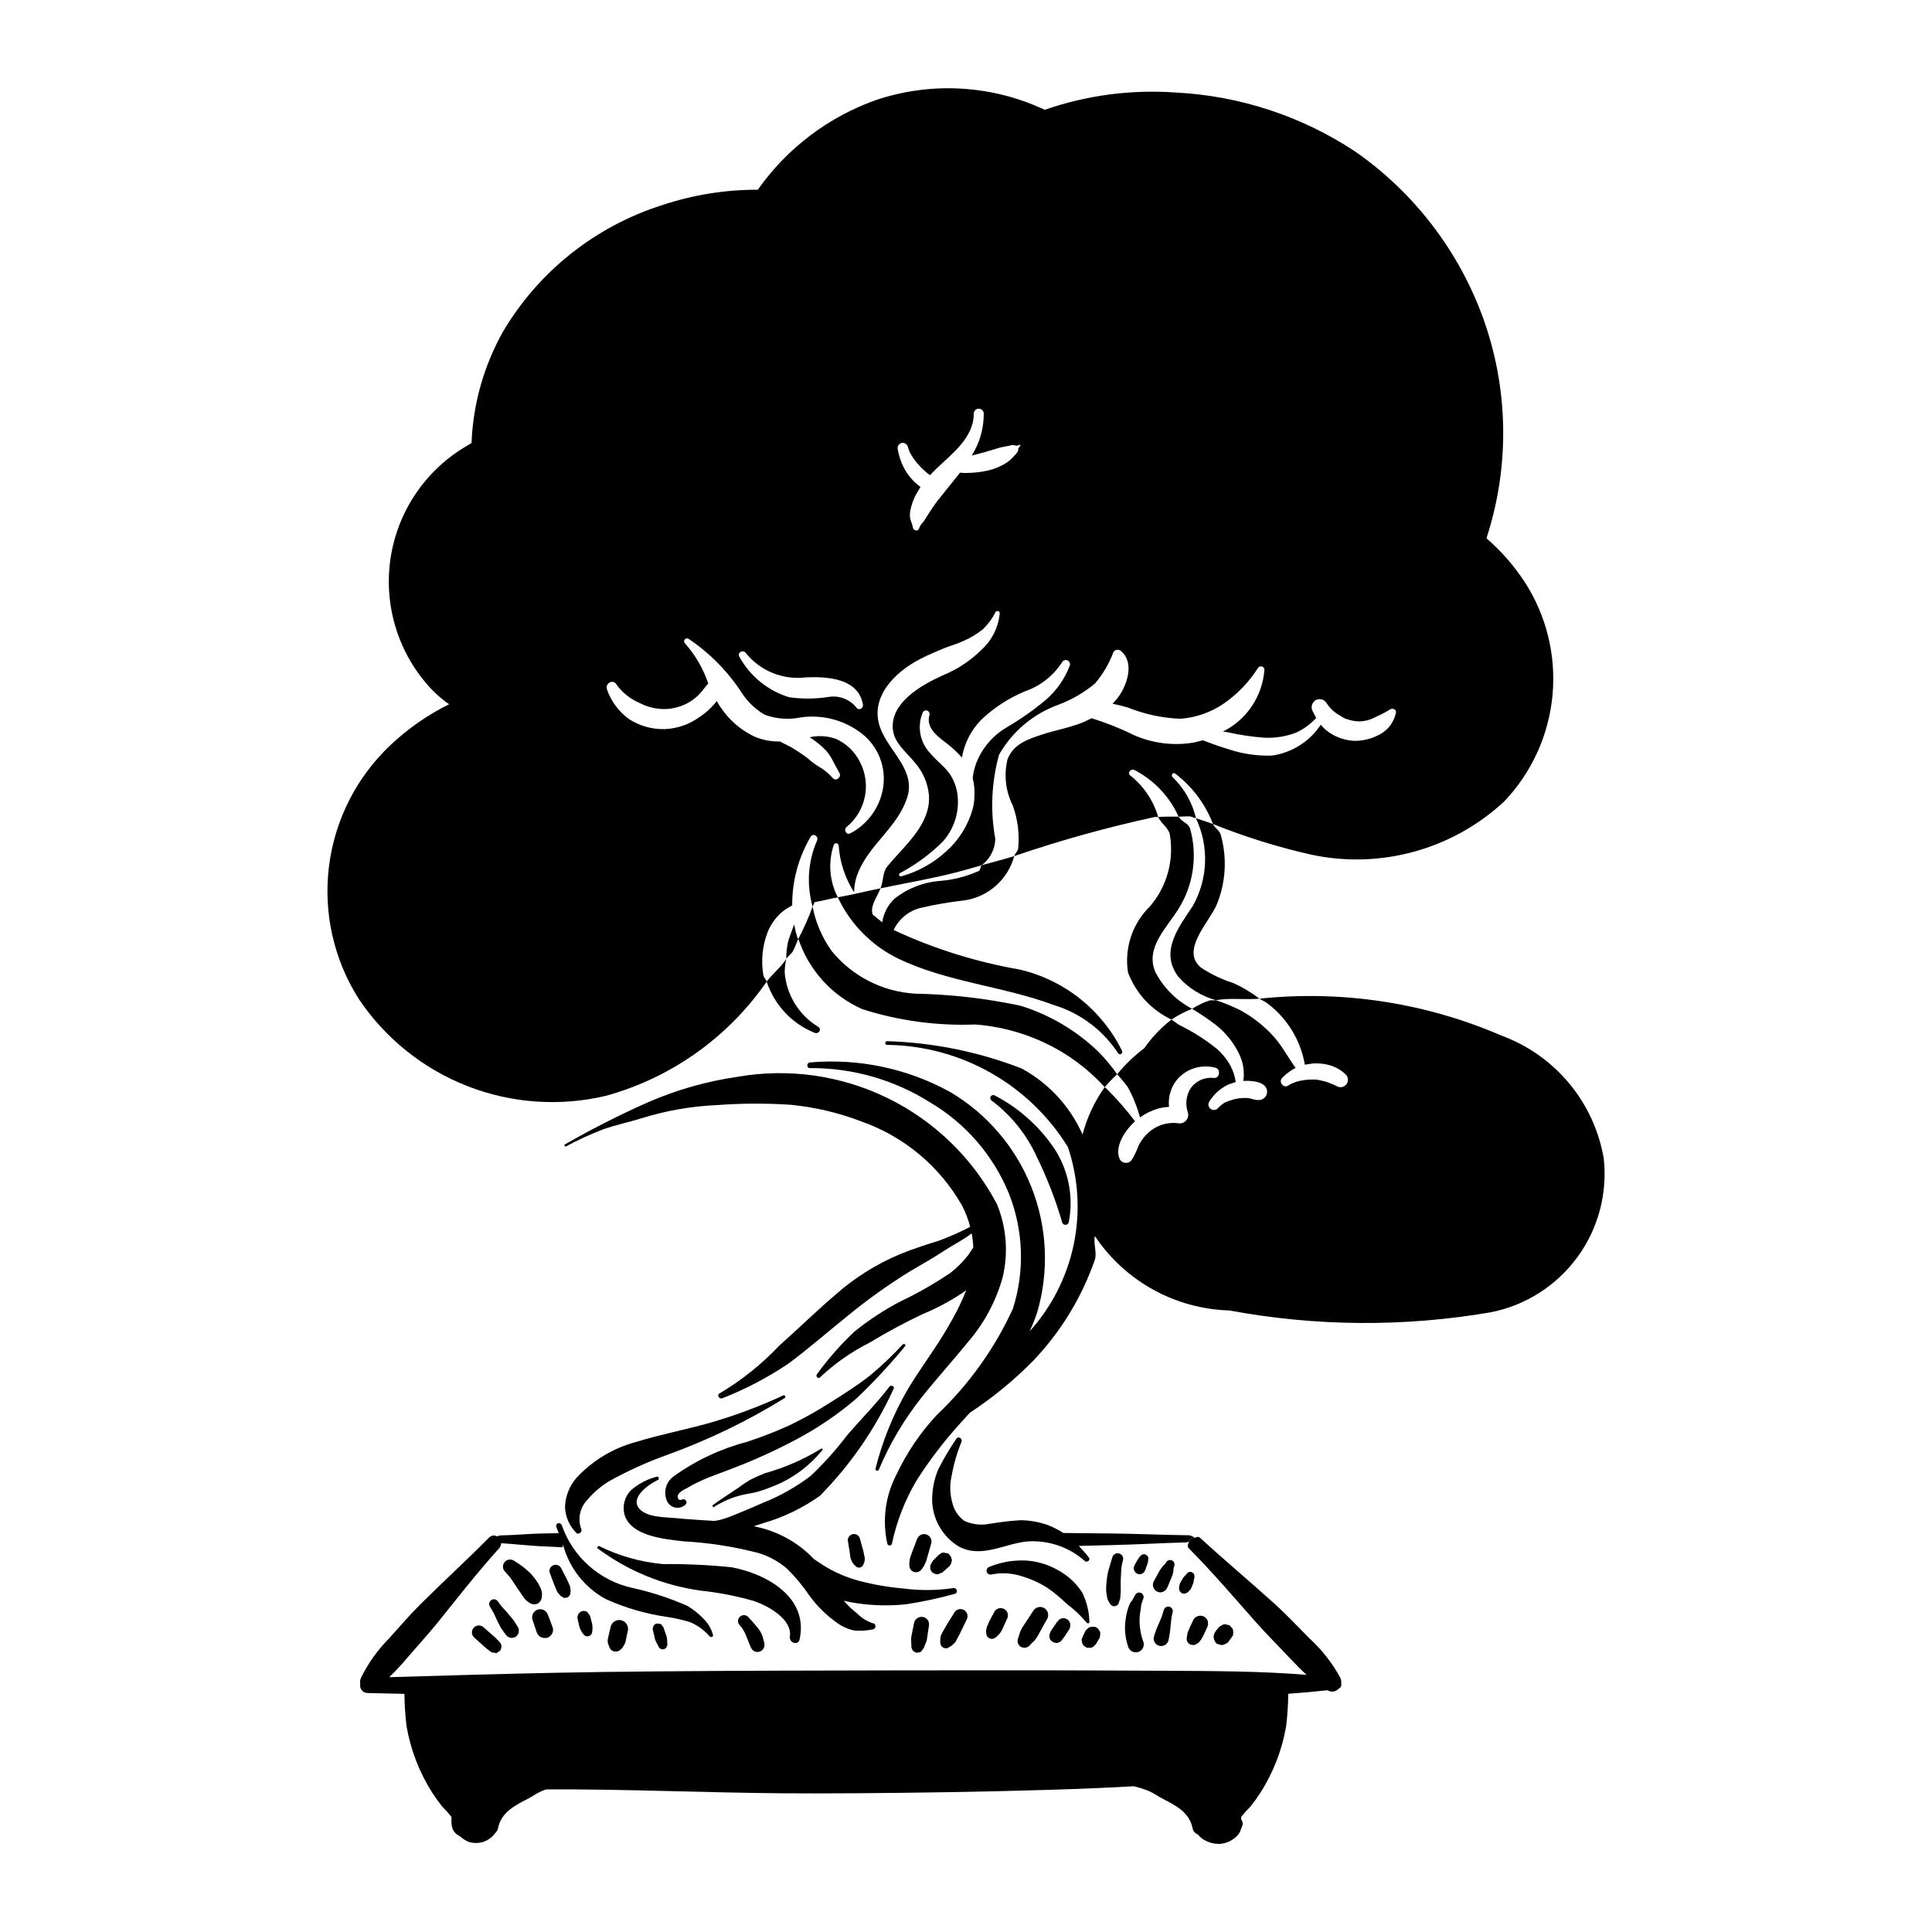
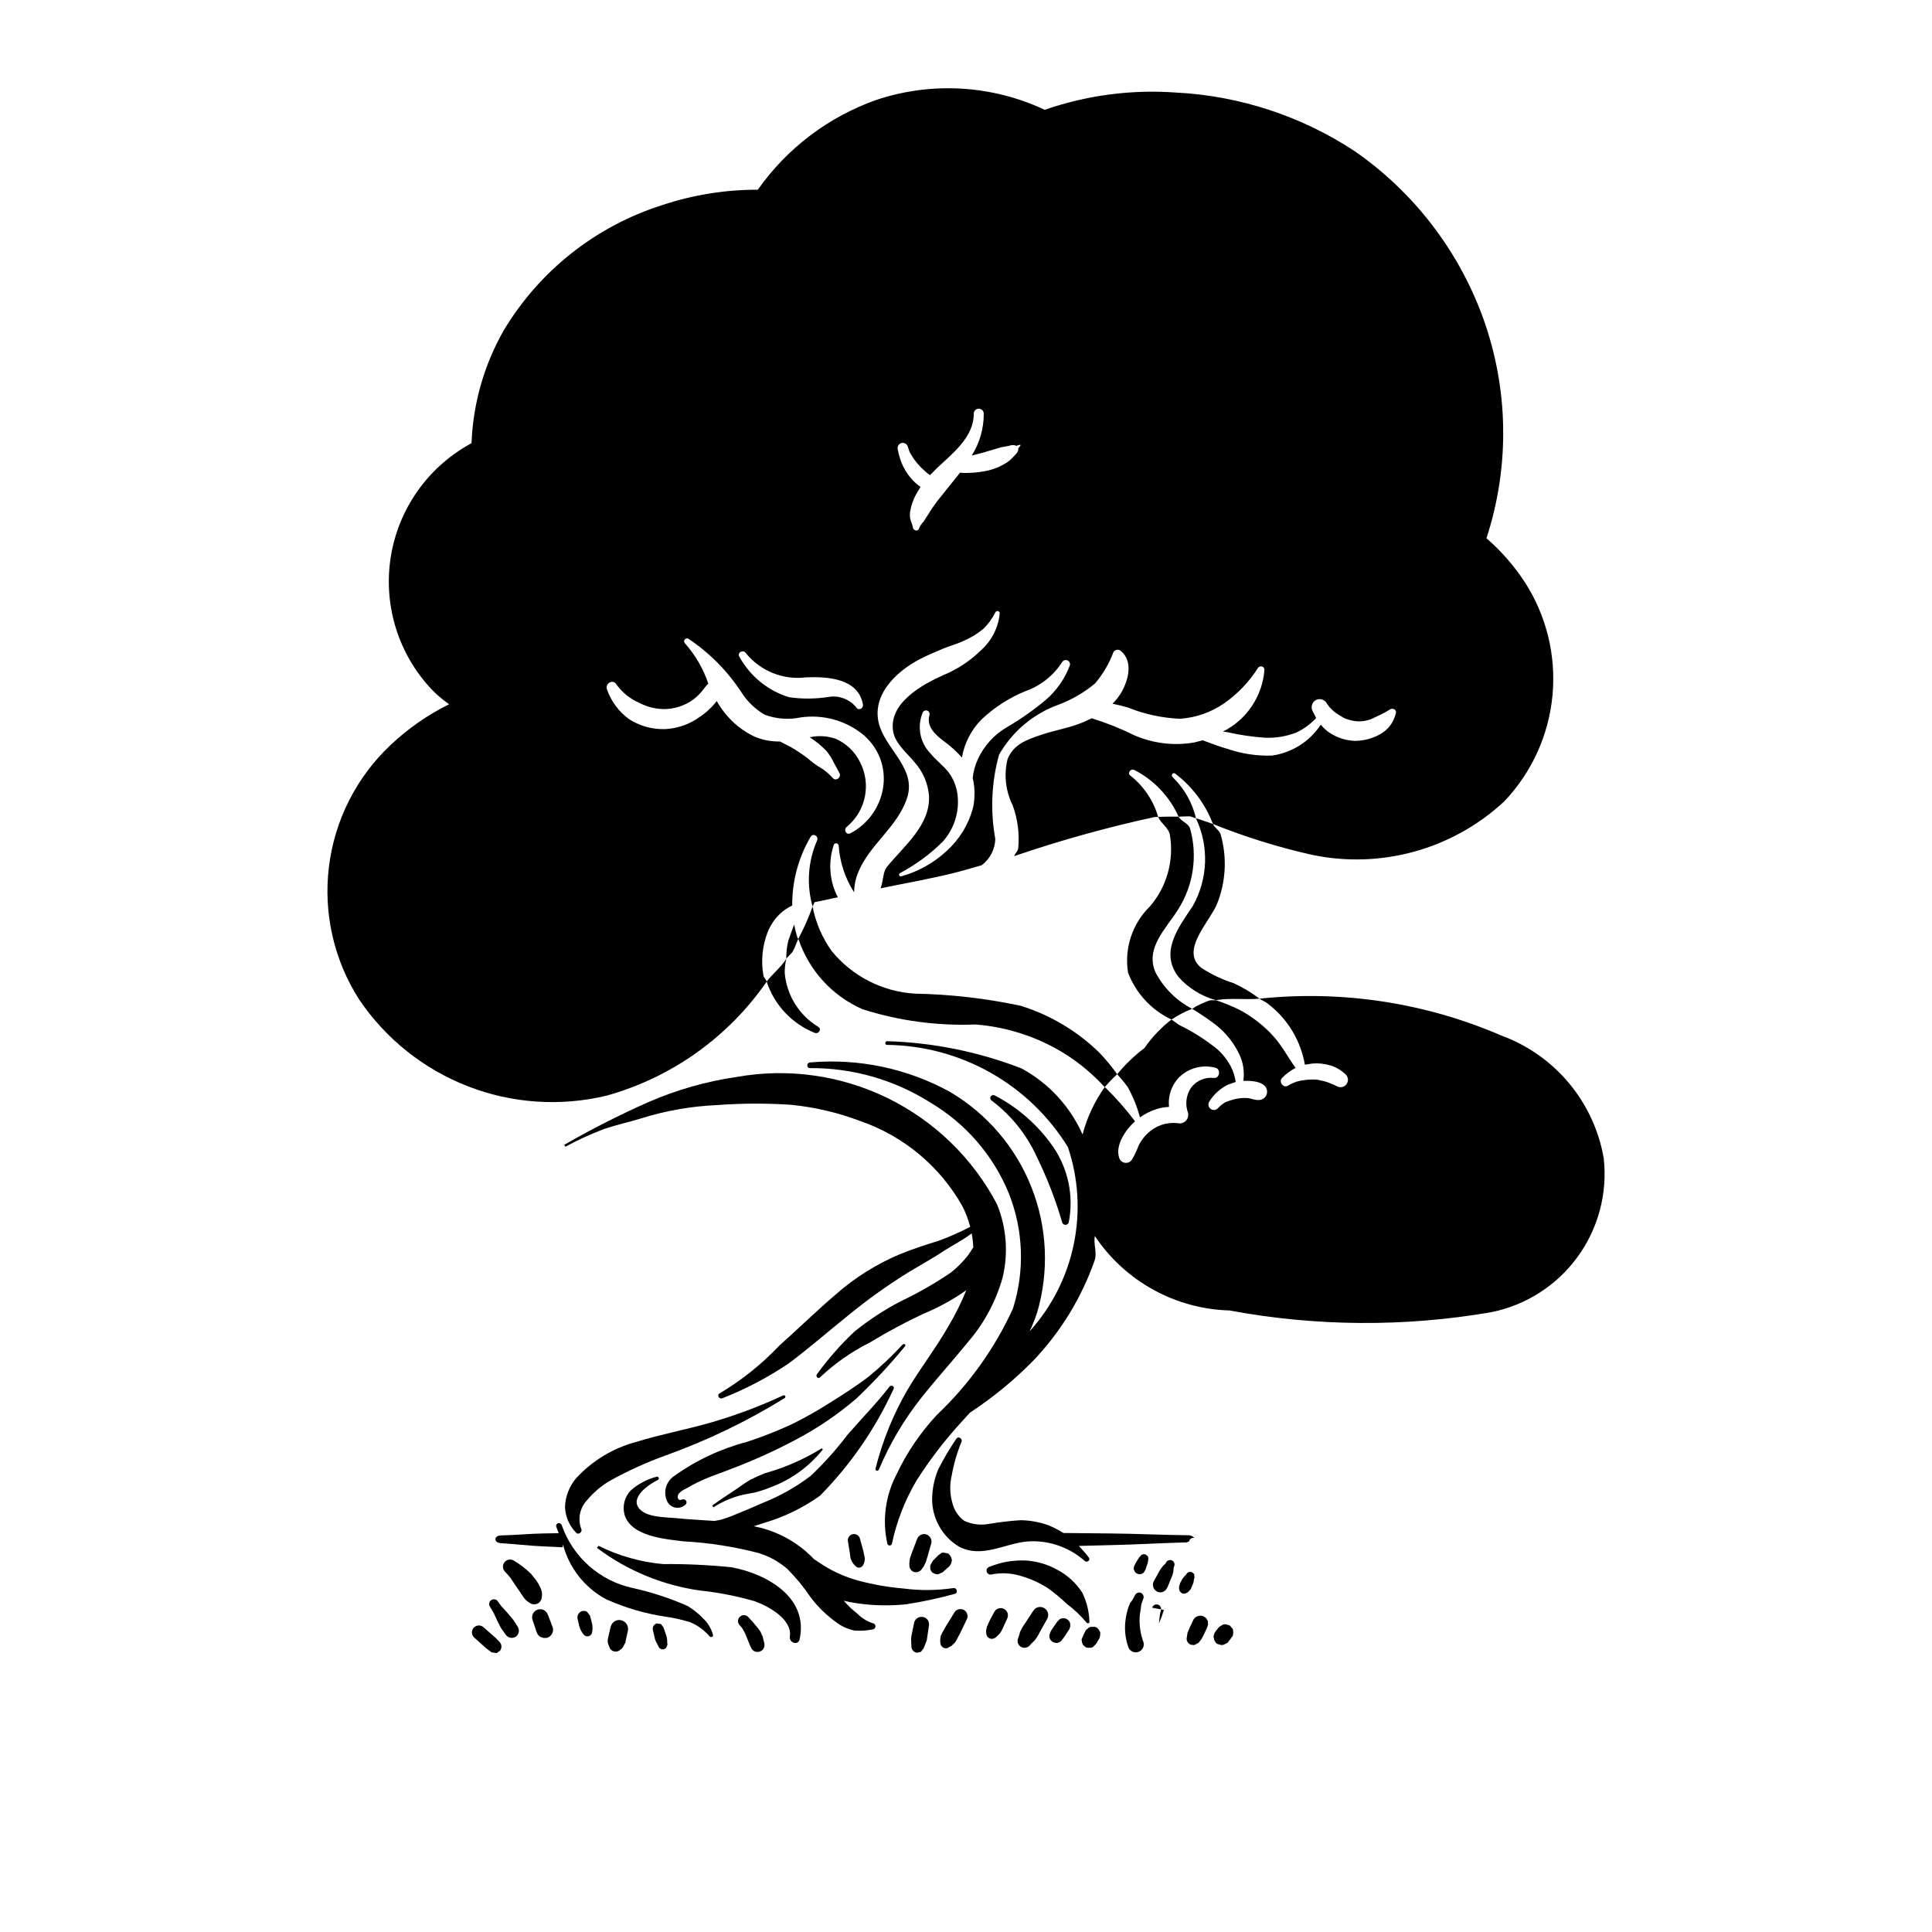
<svg xmlns="http://www.w3.org/2000/svg" fill="#000000" width="800px" height="800px" version="1.1" viewBox="144 144 512 512">
  <g>
    <path d="m267.9 627.72 0.102 0.102z" />
    <path d="m354.46 389-0.035 0.102c-0.543 1.352-1.008 2.781-1.5 4.156-0.391 1.586-0.574 3.215-0.555 4.848 0.461-0.738 1.32-1.277 1.754-2.016 0.605-1.059 0.906-2.215 1.449-3.297l-0.223-0.223 0.004 0.004c-0.371-1.172-0.668-2.367-0.895-3.574z" />
    <path d="m347.46 390.95c0.762-1.84 1.898-3.496 3.34-4.871 0.941-0.852 2-1.562 3.144-2.117-0.051-6.398 1.637-12.688 4.883-18.203 0.641-1.109 2.231-0.121 1.695 1.008-2.406 5.519-2.82 11.699-1.172 17.492l0.516-1.18c2.074-0.344 4.102-0.906 6.168-1.277v-0.004c-2.223-4.277-2.617-9.277-1.09-13.852 0.098-0.312 0.406-0.512 0.73-0.469 0.328 0.043 0.574 0.316 0.586 0.645 0.305 4.402 1.711 8.656 4.098 12.371 0.004-1.742 0.336-3.473 0.98-5.09 2.969-7.578 10.531-12.129 13.07-20.023 2.375-7.379-4.918-12.25-7.176-18.598-2.867-8.043 4.047-14.758 10.559-18.105 1.98-1.031 4.031-1.895 6.082-2.754 1.734-0.738 3.547-1.18 5.25-1.969l0.004-0.004c1.949-0.82 3.773-1.914 5.418-3.246 1.336-1.293 2.441-2.809 3.266-4.477 0.133-0.242 0.414-0.359 0.68-0.289s0.449 0.309 0.449 0.582c-0.34 3.676-2.031 7.094-4.746 9.594-2.945 2.941-6.441 5.266-10.297 6.84-5.586 2.512-14.5 7.43-13.191 14.934 0.566 3.246 3.758 5.731 5.707 8.168v-0.004c2.156 2.426 3.477 5.481 3.773 8.711 0.504 7.824-6.648 13.457-11.094 18.918-1.191 1.477-0.941 3.715-1.734 5.731 6.668-1.379 13.383-2.535 19.992-4.207 2.273-0.59 4.551-1.254 6.816-1.914h-0.004c2.199-1.652 3.523-4.215 3.606-6.961-1.355-7.418-1.02-15.047 0.988-22.312 3.508-6.176 9.113-10.887 15.801-13.285 3.504-1.316 6.766-3.215 9.641-5.609 2.09-2.461 3.738-5.266 4.871-8.289 0.203-0.348 0.555-0.586 0.957-0.637 0.398-0.055 0.801 0.078 1.086 0.363 3.168 2.731 1.961 7.481 0.207 10.68-0.672 1.199-1.516 2.293-2.5 3.246 1.371 0.27 2.754 0.617 4.164 1.035h-0.004c4.391 1.758 9.047 2.758 13.773 2.953 4.207-0.289 8.258-1.719 11.715-4.133 3.555-2.488 6.582-5.656 8.906-9.324 0.215-0.348 0.637-0.516 1.035-0.406 0.395 0.105 0.676 0.465 0.684 0.875-0.527 7.012-4.699 13.234-10.988 16.383l1.102 0.148c3.266 0.746 6.582 1.242 9.926 1.477 2.875 0.137 5.746-0.332 8.426-1.379 1.977-0.934 3.754-2.234 5.238-3.836l-0.918-1.797c-0.562-1.027-0.223-2.312 0.77-2.93 1.02-0.574 2.316-0.238 2.922 0.766 0.84 1.344 2.008 2.453 3.394 3.223l1.23 0.738 0.438 0.195 0.375 0.121v0.004c0.676 0.234 1.375 0.398 2.086 0.492 1.566 0.195 3.156-0.035 4.606-0.668l2.305-1.109v0.004c0.785-0.363 1.539-0.781 2.258-1.254 0.719-0.566 1.957-0.074 1.648 0.961v-0.004c-0.277 1.16-0.777 2.258-1.477 3.227-0.691 0.902-1.551 1.664-2.531 2.238-2.07 1.195-4.418 1.828-6.809 1.844-2.434-0.078-4.797-0.84-6.82-2.199-0.848-0.582-1.609-1.285-2.25-2.09-2.945 4.477-7.68 7.465-12.988 8.191-3.949 0.121-7.887-0.469-11.625-1.746-1.914-0.543-3.75-1.211-5.609-1.914l-1.062-0.395-2.324 0.59c-5.406 0.922-10.965 0.23-15.977-1.992-3.582-1.777-7.301-3.258-11.125-4.434l-2.109 0.984c-3.629 1.551-7.523 2.141-11.25 3.394-3.75 1.254-7.356 2.484-8.949 6.469h0.004c-1.008 4.117-0.52 8.461 1.375 12.25 1.316 3.621 1.812 7.484 1.461 11.316-0.102 0.887-0.836 1.328-1.062 2.117h-0.004c12.184-4.164 24.598-7.621 37.184-10.355l0.965-0.023v-0.004c-1.242-4.285-3.773-8.082-7.254-10.871-1.051-0.613-0.129-2.043 0.934-1.574h0.004c5.203 2.672 9.34 7.035 11.73 12.375 1.027 0 2.055-0.121 3.086-0.074l1.52 0.516h0.004c-0.965-4.137-3.098-7.906-6.141-10.871-0.598-0.418-0.043-1.426 0.59-1.008 4.539 3.426 8.02 8.066 10.043 13.383 8.48 3.41 17.219 6.133 26.133 8.141 18.289 3.879 37.32-1.379 51.027-14.094 7.32-7.68 11.836-17.598 12.824-28.16 0.988-10.559-1.613-21.145-7.383-30.047-2.816-4.305-6.223-8.199-10.121-11.562 6.258-19.156 5.894-39.863-1.039-58.789-6.516-17.699-18.312-32.969-33.793-43.742-14.145-9.344-30.531-14.73-47.461-15.594-11.781-0.852-23.609 0.703-34.77 4.574-13.953-6.551-29.891-7.504-44.523-2.656-12.73 4.477-23.742 12.809-31.512 23.84-8.594-0.023-17.137 1.348-25.293 4.059-17.625 5.574-32.594 17.414-42.078 33.281-5.176 9.105-8.09 19.324-8.492 29.793l-1.82 1.082c-10.75 6.496-17.992 17.5-19.711 29.945-1.715 12.441 2.277 24.996 10.867 34.16 1.438 1.496 3.019 2.848 4.723 4.031-5.676 2.812-10.906 6.449-15.512 10.801-9.031 8.504-14.809 19.895-16.332 32.207s1.301 24.77 7.988 35.219c7.027 10.418 17.066 18.438 28.773 22.996 11.707 4.562 24.523 5.441 36.746 2.519 17.266-4.793 32.305-15.496 42.496-30.238-0.184-0.613-0.762-1.035-0.875-1.672-0.672-3.871-0.27-7.848 1.156-11.508zm78.043-71.512c0.293-0.461 0.879-0.645 1.383-0.43 0.5 0.215 0.777 0.758 0.648 1.289-1.336 3.586-3.562 6.769-6.469 9.25-3.172 2.644-6.551 5.023-10.113 7.109-3.43 1.957-6.16 4.945-7.805 8.535-0.723 1.57-1.188 3.25-1.375 4.969 0.426 1.707 0.574 3.465 0.441 5.219-0.031 1.012-0.176 2.019-0.438 3-1.203 4.309-3.613 8.18-6.941 11.168-3.406 3.164-7.523 5.457-12.004 6.691-0.223 0.055-0.445-0.059-0.535-0.266-0.09-0.207-0.016-0.449 0.176-0.57 4.164-2.199 7.981-5 11.324-8.316 3.039-3.359 4.488-7.867 3.973-12.371-0.246-2.129-1.027-4.16-2.277-5.902-1.41-1.895-3.402-3.273-4.871-5.094-2.852-2.906-3.664-7.254-2.047-10.996 0.25-0.406 0.758-0.57 1.195-0.383 0.438 0.184 0.68 0.66 0.562 1.121-0.941 3.023 1.566 5.266 3.738 6.914h0.004c1.766 1.281 3.394 2.75 4.852 4.375 0.645-3.793 2.441-7.297 5.144-10.035 3.379-3.203 7.316-5.754 11.621-7.527 4.047-1.414 7.5-4.141 9.812-7.75zm-42.621-58.031c0.742-0.188 1.496 0.246 1.703 0.984l0.281 0.863 0.258 0.664 0.918 1.5 0.27 0.367 0.012 0.051 0.035 0.023 0.473 0.617 0.129 0.172 1.137 1.254 1.316 1.211 0.363 0.297 0.078 0.074 0.621 0.418 1.797-1.82c4.133-3.91 9.832-8.219 9.785-14.488l0.004-0.008c0.02-0.715 0.605-1.281 1.32-1.281s1.301 0.566 1.32 1.281c0.031 3.941-1.074 7.812-3.188 11.141l3.277-0.855 4.422-1.312 2.301-0.441c0.582-0.238 1.238-0.23 1.812 0.023l1.039-0.297 0.102 0.148-0.633 0.887c0.148 0.789-0.555 1.402-1.074 1.945-0.59 0.68-1.262 1.281-2 1.793-1.477 0.945-3.102 1.637-4.805 2.043-1.754 0.406-3.547 0.629-5.352 0.664-0.73 0.051-1.465 0.023-2.195-0.074l-0.504 0.664c-1.844 2.336-3.746 4.602-5.566 6.938-0.879 1.16-1.699 2.367-2.453 3.617l-1.125 1.77c-0.52 0.488-0.926 1.086-1.191 1.746-0.238 1.008-1.539 0.641-1.648-0.203-0.102-0.812-0.543-1.551-0.707-2.336v0.004c-0.121-0.727-0.109-1.469 0.039-2.191 0.281-1.457 0.781-2.867 1.477-4.18l1.211-2.039c-0.98-0.699-1.867-1.516-2.644-2.438-0.957-1.145-1.734-2.43-2.309-3.809-0.48-1.191-0.84-2.43-1.074-3.691-0.18-0.734 0.242-1.48 0.965-1.695zm-41.242 55.645c3.863 4.793 9.934 7.234 16.039 6.449 5.633-0.223 13.781 0.246 15.008 7.207 0.184 1.031-1.18 1.746-1.758 0.762h-0.004c-1.766-2.168-4.555-3.231-7.316-2.781-3.484 0.555-7.027 0.578-10.52 0.074-5.609-1.73-10.324-5.574-13.148-10.723-0.66-1.086 0.977-1.996 1.695-0.988zm-5.68 15.738c-0.75-0.941-1.426-1.945-2.016-3-1.277 1.652-2.816 3.082-4.559 4.234-2.672 1.934-5.852 3.047-9.148 3.195-3.379 0.109-6.711-0.816-9.547-2.656-2.66-1.934-4.676-4.621-5.789-7.719-0.719-1.648 1.496-3.051 2.461-1.453v0.004c1.547 2.144 3.648 3.828 6.078 4.871 2.09 1.105 4.426 1.672 6.793 1.648 2.449-0.066 4.836-0.797 6.902-2.117 1.012-0.672 1.922-1.484 2.707-2.41 0.656-0.738 1.176-1.574 1.863-2.238h-0.004c-1.324-3.93-3.426-7.551-6.18-10.652-0.273-0.277-0.297-0.711-0.062-1.016 0.238-0.305 0.664-0.391 1-0.195 5.688 3.812 10.535 8.75 14.242 14.512 1.527 2.301 3.562 4.219 5.953 5.606 3.055 1.137 6.371 1.383 9.562 0.715 5.75-0.824 11.59 0.723 16.176 4.285 2.156 1.691 3.816 3.93 4.805 6.484 0.988 2.555 1.266 5.328 0.809 8.031-0.859 5.078-4.031 9.469-8.586 11.883-1.121 0.664-1.992-0.961-0.996-1.699 5.094-4.215 6.523-11.43 3.422-17.27-1.363-2.695-3.617-4.832-6.379-6.051-2.215-0.77-4.598-0.906-6.887-0.395 1.586 1.004 3.051 2.195 4.359 3.543 0.789 0.926 1.449 1.949 1.961 3.051l1.562 2.879c0.633 1.059-0.922 2.316-1.746 1.352-0.805-0.898-1.707-1.707-2.688-2.406-1.473-0.832-2.848-1.82-4.102-2.953-1.41-1.043-2.879-2.016-4.391-2.902l-2.836-1.449v-0.004c-2.293 0.055-4.57-0.375-6.684-1.258-3.156-1.484-5.918-3.695-8.059-6.449z" />
    <path d="m472.75 435.06 0.098-0.098z" />
    <path d="m541.92 418.45c-20.184-8.727-42.277-12.098-64.145-9.789 0.707 0.516 1.562 0.762 2.238 1.352 5.184 3.953 8.68 9.715 9.789 16.137l2.121-0.32v0.004c1.539-0.109 3.082 0.059 4.559 0.492 1.574 0.461 3.012 1.309 4.184 2.461 0.68 0.699 0.738 1.797 0.141 2.57-0.602 0.773-1.68 0.988-2.527 0.504l-0.473-0.223-0.172-0.105-1.109-0.441-0.328-0.148-0.207-0.074-0.906-0.297-1.746-0.395-0.238-0.02-0.328-0.051-0.848-0.023v0.004c-0.633-0.004-1.262 0.027-1.891 0.098l-1.449 0.223h-0.004c-1.137 0.234-2.227 0.668-3.215 1.281-1.23 0.836-2.625-1.035-1.574-2.043 1.027-1.074 2.234-1.965 3.566-2.637-1.992-2.707-3.527-5.758-5.773-8.262-2.582-2.883-5.648-5.289-9.059-7.109-2.043-1-4.144-1.863-6.301-2.582-0.566 0.102-1.102-0.051-1.668 0.074h0.004c-1.633 0.543-3.188 1.285-4.637 2.215 2.188 1.32 4.305 2.758 6.336 4.305 2.672 2.117 4.809 4.832 6.246 7.922 0.988 2.152 1.332 4.547 0.984 6.887 0.969-0.066 1.941-0.027 2.902 0.125 1.539 0.223 3.414 0.934 3.402 2.805-0.031 1.082-0.852 1.98-1.926 2.117-0.668 0.051-1.34-0.031-1.977-0.246l-0.738-0.18-0.234-0.051-0.66-0.047h-0.766l-0.738 0.051-0.043-0.004-0.223 0.023-0.629 0.102-0.047 0.023-0.672 0.121-1.449 0.441-0.621 0.246-0.301 0.121-0.043 0.008c-0.762 0.438-1.449 0.992-2.035 1.648-0.52 0.488-1.316 0.527-1.883 0.094-0.562-0.434-0.73-1.215-0.387-1.84 1.211-1.992 2.977-3.59 5.078-4.602l1.973-0.664h0.004c-0.203-1.461-0.652-2.875-1.328-4.184-0.926-1.715-2.144-3.254-3.598-4.551-3.059-2.473-6.387-4.594-9.922-6.32-0.742-0.418-1.426-1.031-2.176-1.5-2.769 2.141-5.195 4.699-7.191 7.574-2.664 2.012-5.078 4.332-7.195 6.914 0.992 1.078 1.926 2.211 2.793 3.394 1.402 2.543 2.492 5.242 3.246 8.043 1.422-1.02 3.004-1.793 4.68-2.285 0.984-0.285 1.992-0.449 3.016-0.492-0.312-2.801 0.602-5.602 2.508-7.676 2.531-2.598 6.262-3.633 9.766-2.707 1.512 0.32 1.188 2.879-0.363 2.707-2.328-0.273-4.629 0.695-6.055 2.559-1.332 1.961-1.641 4.441-0.832 6.668 0.195 0.773-0.031 1.594-0.594 2.156-0.566 0.566-1.387 0.793-2.16 0.598-2.856-0.316-5.703 0.625-7.805 2.582-1.035 0.945-1.887 2.074-2.512 3.324-0.48 1.305-1.078 2.566-1.781 3.766-0.398 0.609-1.105 0.934-1.828 0.84-0.719-0.098-1.32-0.598-1.543-1.289-1.145-3.348 1.68-7.457 4.188-9.719-2.328-3.094-4.887-6.016-7.648-8.73l-0.383-0.32c-2.699 3.793-4.688 8.043-5.871 12.547-3.312-7.449-8.984-13.594-16.141-17.492-11.383-4.422-23.438-6.867-35.645-7.231-0.555-0.051-0.695 0.906-0.129 0.984v-0.004c19.59 0.184 37.719 10.398 48.023 27.062 2.805 8.316 3.336 17.227 1.551 25.82-1.785 8.59-5.832 16.551-11.715 23.059 0.77-1.613 1.441-3.273 2.004-4.969 3.223-10.934 2.699-22.629-1.484-33.23-4.184-10.602-11.789-19.504-21.609-25.293-11.312-6.215-24.215-8.926-37.07-7.797-0.965 0.047-0.977 1.551 0 1.5 11.266-0.074 22.316 3.086 31.84 9.102 9.359 5.531 16.66 13.957 20.801 24.008 3.914 9.781 4.305 20.617 1.113 30.652-4.84 10.555-11.656 20.086-20.082 28.074-4.418 4.715-8.062 10.094-10.809 15.941-2.922 5.621-3.766 12.094-2.379 18.277 0.078 0.27 0.324 0.457 0.605 0.457s0.527-0.188 0.605-0.457c1.246-5.922 3.461-11.598 6.547-16.801 3.336-5.234 7.102-10.18 11.254-14.785l2.856-3.148c6.07-3.981 11.695-8.602 16.785-13.777 7.258-7.606 12.809-16.672 16.285-26.594 0.695-2.066-0.375-4.305 0.051-6.449h-0.004c7.996 11.969 21.293 19.32 35.684 19.727 22.895 4.262 46.363 4.422 69.316 0.469 9.18-1.828 17.34-7.031 22.871-14.582s8.023-16.902 6.992-26.207c-1.262-7.32-4.43-14.18-9.184-19.887-4.758-5.711-10.93-10.066-17.902-12.629z" />
    <path d="m276.8 550.9c-2.047 0.051-2.016 1.969 0 2.066 3.555 0.203 7.016 0.641 10.578 0.812l5.695 0.27 0.074-0.297 0.051-0.441c1.625 6.203 5.754 11.449 11.395 14.492 5.141 2.312 10.582 3.894 16.164 4.695 2.059 0.305 4.09 0.766 6.082 1.379 2.016 0.836 3.809 2.133 5.234 3.789 0.344 0.344 1.039 0.102 0.871-0.418-0.422-1.602-1.273-3.055-2.461-4.207-1.262-1.34-2.699-2.496-4.277-3.445-4.691-2.07-9.57-3.668-14.578-4.769-8.695-1.891-15.785-8.16-18.727-16.559-0.34-1.008-1.727-0.715-1.488 0.32l0.652 1.723-4.258 0.074c-3.703 0.074-7.312 0.441-11.008 0.516z" />
    <path d="m458.48 550.85c-6.883-0.074-13.617-0.418-20.516-0.469l-12.141-0.121c-1.277-0.801-2.621-1.492-4.016-2.066-2.348-0.832-4.812-1.281-7.305-1.328-2.812 0.18-5.609 0.512-8.387 0.984-2.223 0.414-4.519 0.133-6.574-0.812-1.613-1.176-2.738-2.898-3.176-4.844-0.656-2.309-0.711-4.75-0.168-7.086 0.539-3.07 1.406-6.07 2.586-8.953 0.426-0.906-0.871-1.723-1.379-0.812-1.766 2.59-3.363 5.293-4.777 8.094-1.043 2.512-1.586 5.203-1.605 7.922 0.031 5.133 2.731 9.875 7.129 12.52 6.031 3.176 12.055-0.836 18.113-1.379v0.004c5.555-0.395 11.035 1.469 15.199 5.164 0.559 0.543 1.598-0.172 1.121-0.859-0.77-1.109-1.77-2.066-2.676-3.125l8.852-0.223c6.648-0.148 13.098-0.543 19.723-0.715l0.617-0.223c0.25-0.785 0.566-0.934 1.422-1.008l-0.004 0.004c-0.551-0.508-1.297-0.75-2.039-0.668z" />
-     <path d="m490.99 578.16c-3.039-3.074-6.016-6.246-9.227-9.152-6.523-5.902-13.316-11.562-19.773-17.516-0.492-0.441-0.953 0-1.469 0.023-0.855 0.074-1.168 0.219-1.422 1.008-0.191 0.617-0.629 1.211-0.031 1.82 6.188 6.223 11.914 12.941 17.719 19.508 2.941 3.324 6.125 6.469 9.168 9.719 1.422 1.477 2.82 2.953 4.316 4.281-12.422-1.008-24.988-1.008-37.441-1.082-14.969-0.051-29.938-0.148-44.906-0.121-29.613 0.023-86.414 0.023-116.02 0.641-14.918 0.297-29.832 0.738-44.746 1.18v-0.004c1.605-1.551 3.133-3.184 4.574-4.894 2.773-3.246 5.684-6.394 8.363-9.719 5.289-6.566 10.516-13.285 16.156-19.508 1.691-1.867-0.898-4.625-2.664-2.856-5.887 5.953-12.086 11.613-18.035 17.516-2.93 2.902-5.644 6.074-8.414 9.152v0.004c-3.043 3.066-5.57 6.606-7.484 10.48-0.223 0.508-0.289 1.074-0.191 1.621-0.121 0.613 0.047 1.25 0.457 1.723 0.41 0.473 1.016 0.727 1.641 0.688l9.617 0.223h0.004c0.023 2.863 0.207 5.723 0.559 8.566 1.078 6.305 3.414 12.328 6.867 17.711 0.801 1.242 1.668 2.441 2.598 3.594 0.863 0.863 1.676 1.773 2.434 2.731-0.012 1.723-0.121 3.297 1.25 4.5l1.125 0.738 0.09 0.074 0.891 0.684 0.352 0.219-0.215-0.172 0.879 0.516v0.004c1.234 0.422 2.57 0.465 3.828 0.121 1.223-0.344 2.309-1.055 3.117-2.035l0.27-0.367v-0.004c0.398-0.332 0.668-0.793 0.758-1.305 0.816-4.109 4.391-5.93 7.336-7.481v0.004c0.945-0.477 1.867-1.004 2.754-1.574 0.852-0.52 1.762-0.926 2.715-1.211 20.781-0.102 41.613 0.863 62.391 1.031 19.926 0.172 68.547-0.367 93.27-1.867h0.004c0.906 0.203 1.801 0.465 2.672 0.785 0.988 0.312 1.934 0.734 2.824 1.258 0.891 0.57 1.809 1.094 2.754 1.574 2.945 1.551 6.519 3.371 7.336 7.481v-0.004c0.121 0.773 0.66 1.418 1.398 1.672 0.492 0.629 1.102 1.145 1.801 1.527 1.195 0.676 2.555 1.016 3.93 0.984 1.348-0.066 2.644-0.527 3.727-1.328 0.676-0.453 1.238-1.051 1.656-1.746l0.719-1.867v-0.004c0.137-0.523 0.016-1.082-0.332-1.5l-0.004-0.711c0.762-0.957 1.574-1.867 2.438-2.731 0.93-1.152 1.793-2.352 2.594-3.594 3.457-5.383 5.793-11.406 6.871-17.711 0.352-2.852 0.539-5.715 0.559-8.586 3.477-0.246 6.945-0.566 10.398-0.934h0.027c0.961 0.605 2.223 0.418 2.961-0.445 0.516-0.223 0.789-0.789 0.641-1.328 0.082-0.52 0.004-1.051-0.227-1.523-2.137-3.926-4.91-7.465-8.203-10.48zm-222.96 49.691h0.008l0.012 0.023z" />
    <path d="m353.32 577.71c-0.246 1.672 2.207 2.461 2.582 0.738 2.449-11.168-8.766-17.391-18.074-19.113-6.012-0.609-12.055-0.891-18.094-0.836-5.957-0.531-11.766-2.176-17.117-4.844l-0.43 0.543v-0.004c8.016 6.031 17.43 9.922 27.359 11.316 4.863 0.512 9.668 1.453 14.363 2.805 3.633 1.277 10.105 4.773 9.41 9.395z" />
    <path d="m332.07 521.08c-6.414 1.82-13.027 3.051-19.398 5.019-6.117 1.617-11.652 4.945-15.945 9.594-1.836 2.137-2.891 4.836-2.996 7.652 0.086 2.555 1.129 4.988 2.922 6.812 0.617 0.762 1.852-0.223 1.352-1.035l0.004 0.004c-0.945-2.625-0.332-5.551 1.578-7.578 1.703-2.039 3.742-3.769 6.027-5.121 4.781-2.648 9.77-4.914 14.914-6.766 10.984-3.953 21.527-9.039 31.457-15.18 0.156-0.125 0.195-0.344 0.094-0.516s-0.312-0.246-0.496-0.172c-6.309 2.93-12.832 5.367-19.512 7.285z" />
    <path d="m371.71 562.95c-3.336-0.887-6.523-2.262-9.453-4.086l-2.539-1.672c-3.891-4.102-8.871-7.004-14.355-8.363l-1.605-0.367 2.496-0.805v-0.004c5.387-1.547 10.473-4 15.035-7.254 8.102-8.211 14.695-17.777 19.492-28.266 0.457-0.688-0.605-1.254-1.082-0.641-3.418 4.453-7.434 8.488-11.105 12.742l-0.004 0.004c-2.965 3.914-6.25 7.574-9.82 10.945-3.879 2.93-8.137 5.32-12.656 7.109-2.418 1.082-4.848 2.117-7.316 3.098l-0.004 0.004c-1.266 0.543-2.566 1.004-3.891 1.375l-1.539 0.297c-3.309-0.223-6.629-0.395-9.934-0.715-2.836-0.301-7.672-0.133-9.832-2.344-3-3.074 2.449-6.715 4.773-7.82 0.461-0.223 0.129-1.035-0.355-0.836v-0.004c-2.543 0.66-4.894 1.906-6.867 3.641-1.629 1.707-2.254 4.141-1.645 6.422 1.715 5.758 10.773 6.469 15.617 7.059 6.723 0.363 13.391 1.402 19.906 3.102 2.793 0.852 5.375 2.273 7.582 4.18 2.269 2.254 4.309 4.723 6.09 7.379 2.019 2.711 4.461 5.074 7.231 7.012 1.355 0.969 2.898 1.641 4.527 1.969 1.586 0.125 3.184 0.027 4.742-0.293 0.449-0.016 0.809-0.387 0.809-0.84 0-0.449-0.359-0.82-0.809-0.836-1.496-0.512-2.852-1.359-3.965-2.484-1.254-0.965-2.41-2.051-3.445-3.246l-0.152-0.203c1.184 0.293 2.383 0.523 3.59 0.691 4.293 0.621 8.648 0.703 12.965 0.246 4.324-0.672 8.605-1.594 12.824-2.758 1-0.246 0.57-1.723-0.426-1.527v0.004c-4.371 0.648-8.812 0.68-13.191 0.102-3.949-0.34-7.856-1.012-11.688-2.016z" />
    <path d="m383.79 500.84c0.438-0.492-0.184-0.934-0.633-0.469h-0.004c-2.734 2.965-5.668 5.742-8.781 8.312-3.277 2.531-7.106 4.992-10.598 7.152l0.004 0.004c-3.316 2.117-6.754 4.039-10.289 5.758-3.773 1.723-7.637 3.234-11.574 4.523-6.93 1.812-13.465 4.883-19.281 9.055-2.227 1.508-2.981 4.441-1.758 6.84 0.453 0.812 1.254 1.371 2.172 1.523 0.918 0.156 1.855-0.117 2.551-0.738 0.77-0.613 0.137-1.82-0.941-1.379-1.074 0.441-1.297-0.863-0.816-1.551l-0.004 0.004c0.504-0.562 1.129-1.008 1.824-1.305 1.254-0.75 2.547-1.43 3.879-2.039 2.797-1.328 5.191-2.043 8.156-3.223v-0.004c5.973-2.25 11.793-4.887 17.422-7.894 5.676-3.008 11-6.637 15.875-10.824 4.535-4.32 8.809-8.914 12.797-13.746z" />
    <path d="m343.04 536.04c-1.191 0.695-2.344 1.457-3.445 2.289-2.301 1.523-4.613 3.023-6.84 4.648l0.297 0.492c2.379-1.555 5.008-2.68 7.773-3.324 1.434-0.32 2.859-0.469 4.273-0.906 1.336-0.395 2.621-0.887 3.91-1.402h0.004c5.121-2.055 9.617-5.402 13.055-9.719l-0.297-0.297 0.004 0.004c-4.684 2.894-9.754 5.113-15.055 6.59-1.254 0.496-2.473 1.035-3.68 1.625z" />
    <path d="m425.49 467.95c0.113 0.383 0.465 0.648 0.871 0.648 0.402 0 0.754-0.266 0.867-0.648 1.367-6.949-0.117-14.156-4.113-20.004-3.988-5.738-9.312-10.422-15.512-13.652-0.375-0.199-0.848-0.066-1.062 0.305-0.215 0.371-0.098 0.844 0.266 1.074 5.148 3.871 9.25 8.973 11.922 14.832 2.75 5.609 5.012 11.445 6.762 17.445z" />
    <path d="m424.37 560.1c-2.684-1.539-5.695-2.418-8.785-2.559-1.57-0.039-3.144 0.066-4.695 0.32-1.617 0.301-3.199 0.762-4.723 1.379-0.531 0.176-0.832 0.734-0.684 1.273 0.152 0.539 0.695 0.867 1.242 0.742 2.684-0.547 5.469-0.387 8.074 0.469 2.406 0.707 4.699 1.754 6.812 3.098 1.789 1.266 3.477 2.664 5.059 4.184 1.953 1.457 3.731 3.144 5.293 5.016 0.203 0.27 0.781 0.223 0.742-0.219-0.062-2.691-0.711-5.332-1.898-7.746-1.613-2.496-3.824-4.543-6.438-5.957z" />
    <path d="m400.69 499.46c4.219-4.938 7.305-10.742 9.039-17 1.523-6.445 0.992-13.207-1.52-19.336-6.434-12.207-16.578-22.051-28.973-28.113s-26.395-8.027-39.98-5.613c-8.07 1.172-15.945 3.414-23.418 6.668-7.629 3.379-15.07 7.156-22.301 11.316l0.297 0.516h-0.004c3.266-1.781 6.648-3.336 10.125-4.648 3.273-1.156 6.68-1.844 9.988-2.879 6.531-2.043 13.301-3.223 20.141-3.519 6.492-0.48 13.012-0.504 19.508-0.074 6.336 0.621 12.562 2.086 18.512 4.356 11.414 3.965 20.984 11.961 26.922 22.484 0.895 1.754 1.594 3.602 2.086 5.508-2.68 1.395-5.449 2.621-8.281 3.668-3.434 1.059-6.844 2.164-10.176 3.519l-0.004-0.004c-6.348 2.644-12.215 6.328-17.355 10.898-5.055 4.305-9.793 8.98-14.762 13.383h0.004c-4.668 4.93-9.992 9.191-15.82 12.668-0.863 0.418-0.109 1.672 0.738 1.277v0.004c6.137-2.406 11.988-5.473 17.457-9.152 5.441-4.031 10.523-8.512 15.812-12.742 5.176-4.25 10.629-8.145 16.324-11.66 3.098-1.867 6.266-3.59 9.293-5.609 2.375-1.551 4.945-2.781 7.164-4.527 0.227 1.227 0.371 2.469 0.43 3.715l-1.219 1.871h0.004c-1.379 1.797-2.973 3.418-4.75 4.824-4.227 2.863-8.664 5.406-13.273 7.598-4.344 2.258-8.449 4.945-12.258 8.023-3.66 3.438-6.981 7.219-9.926 11.289-0.461 0.566 0.301 1.402 0.832 0.812 3.918-3.691 8.355-6.793 13.172-9.199 4.531-2.754 9.199-5.266 13.992-7.527 4.078-1.676 7.957-3.797 11.566-6.324-1.316 3.266-2.883 6.422-4.684 9.445-3.316 5.832-7.457 11.145-10.875 16.898v0.004c-3.797 6.535-6.656 13.574-8.492 20.91-0.066 0.242 0.074 0.496 0.32 0.566 0.242 0.066 0.496-0.078 0.566-0.32 2.894-6.867 6.715-13.305 11.352-19.141 4.012-5.043 8.359-9.812 12.426-14.832z" />
    <path d="m435.42 423.05c-5.867-5.758-13.02-10.039-20.867-12.492-9.219-1.973-18.605-3.055-28.031-3.227-8.637-0.5-16.668-4.606-22.129-11.316-2.508-3.512-4.231-7.519-5.047-11.758-1.055 2.93-2.316 5.781-3.773 8.535 2.773 8.328 8.93 15.102 16.957 18.648 9.68 3.086 19.82 4.457 29.969 4.059 8.523 0.656 16.754 3.387 23.98 7.945 3.789 2.43 7.242 5.34 10.277 8.66 1.039-1.203 2.144-2.344 3.309-3.422-1.414-1.984-2.965-3.867-4.644-5.633z" />
    <path d="m359.89 417.71c1.059 0.441 2.004-1.031 0.93-1.598-5.078-3.09-8.375-8.422-8.867-14.344 0.008-1.234 0.148-2.461 0.418-3.668-1.367 2.215-3.598 3.91-5.195 6.027v0.004c2.023 6.18 6.68 11.152 12.715 13.578z" />
-     <path d="m423.16 410.31c7.043 2.113 13.113 6.644 17.145 12.797 0.387 0.688 1.367 0.074 1.051-0.613-5.352-10.883-15.305-18.793-27.113-21.551-11.555-2-22.793-5.523-33.422-10.48 1.375-2.93 4.004-5.086 7.148-5.859 3.832-0.898 7.719-1.562 11.637-1.992 3.098-0.461 5.996-1.816 8.336-3.902 2.34-2.082 4.019-4.805 4.836-7.828-2.856 0.887-5.75 1.598-8.617 2.41-0.449 0.395-0.211 1.18-0.781 1.523-3.227 1.457-6.68 2.348-10.207 2.633-4.426 0.324-8.652 1.969-12.129 4.723-1.75 1.66-2.894 3.863-3.246 6.25l-2.504-2.043-0.043-0.051c-0.707-2.238 1.137-4.504 2.106-6.914-3.781 0.762-7.527 1.695-11.324 2.387v0.004c3.324 7.074 8.961 12.801 15.984 16.234 13 6.246 27.711 7.281 41.145 12.273z" />
    <path d="m456.26 384.95c4.004-6.34 5.148-14.074 3.148-21.301-0.457-1.551-2.336-1.867-3.07-3.223-1.809-0.023-3.609-0.023-5.418 0.074 0.781 1.77 2.719 2.805 3.086 4.648l0.004-0.004c1.172 6.801-0.742 13.773-5.227 19.016-4.688 4.559-6.867 11.109-5.848 17.566 2.078 5.492 6.211 9.965 11.52 12.473 1.711-1.156 3.547-2.113 5.473-2.856-4.168-2.16-7.57-5.551-9.738-9.715-2.766-6.445 2.914-11.609 6.07-16.68z" />
    <path d="m460.09 384.11c-3.777 5.684-8.867 12.176-3.75 18.82 2.637 2.949 6.066 5.078 9.883 6.125 3.93-0.664 7.676-0.051 11.551-0.395-2.121-1.621-4.414-3-6.844-4.106-2.984-0.949-5.828-2.289-8.461-3.988-5.93-4.504 2.066-12.227 4.016-16.93v0.004c2.398-5.891 2.746-12.414 0.996-18.523-0.355-1.133-1.574-1.672-2.047-2.754-1.5-0.492-2.965-1.082-4.496-1.5v-0.004c3.516 7.426 3.199 16.098-0.848 23.25z" />
    <path d="m287.59 567.16 0.051-0.59v-0.004c0.004-0.566-0.121-1.129-0.355-1.648l-0.609-1.23-0.742-1.109-1.211-1.5v0.004c-1.391-1.367-2.941-2.555-4.617-3.543-0.816-0.465-1.852-0.258-2.426 0.484-0.574 0.742-0.512 1.793 0.141 2.465l0.891 0.984 0.426 0.516 0.148 0.172 1.41 2.117 1.445 2.117 0.762 1.109c0.453 0.578 1.02 1.055 1.668 1.402 0.633 0.344 1.398 0.344 2.031 0 0.594-0.387 0.965-1.039 0.988-1.746z" />
-     <path d="m291.67 565.85 0.727 0.887 0.301 0.297 0.801 0.441 1.016-0.148 0.605-0.785 0.102-1.035-0.18-1.211-0.844-1.82-1.539-2.992c-0.422-0.695-1.289-0.98-2.039-0.664-0.758 0.309-1.164 1.133-0.949 1.918l1.199 3.223z" />
    <path d="m275.98 568.44c-0.355-0.598-1.125-0.797-1.727-0.445-0.598 0.355-0.797 1.125-0.445 1.727l1.051 1.797 0.906 1.969 0.953 1.871 1.25 1.77v-0.004c0.266 0.414 0.668 0.719 1.137 0.863 0.496 0.129 1.02 0.066 1.473-0.172 0.891-0.547 1.191-1.699 0.68-2.609l-1.109-1.77-1.586-1.914-1.383-1.535-0.219-0.219-0.316-0.418z" />
    <path d="m287.23 577.81 0.824 0.27 0.883-0.023c0.559-0.164 1.035-0.531 1.328-1.035 0.305-0.512 0.387-1.125 0.223-1.699l-1.242-3.297-0.383-0.734-0.605-0.543v0.004c-0.504-0.293-1.102-0.371-1.66-0.223-0.539 0.152-1 0.504-1.293 0.984-0.293 0.508-0.371 1.109-0.215 1.672l1.117 3.324c0.172 0.543 0.535 1.008 1.023 1.301z" />
    <path d="m299.57 571.14c-0.395-0.238-0.871-0.301-1.312-0.172-0.891 0.27-1.41 1.188-1.184 2.09l0.457 1.969h-0.004c0.238 0.828 0.656 1.59 1.227 2.238 0.32 0.328 0.793 0.461 1.242 0.344 0.434-0.113 0.773-0.449 0.891-0.883 0.188-0.863 0.18-1.75-0.012-2.609l-0.535-1.969z" />
    <path d="m306.92 573.63c-0.523 0.324-0.906 0.832-1.074 1.426l-0.516 2.215-0.121 0.543-0.074 0.32h-0.004c-0.113 0.445-0.121 0.906-0.02 1.355l0.504 1.328c0.508 0.84 1.59 1.125 2.441 0.637l0.695-0.543 0.312-0.395 0.629-1.133 0.074-0.32 0.109-0.516 0.492-2.266v0.008c0.156-0.609 0.07-1.25-0.238-1.797-0.309-0.527-0.812-0.918-1.402-1.082-0.605-0.176-1.262-0.098-1.809 0.219z" />
    <path d="m386.27 573.95-0.605 2.977-0.141 0.688c-0.062 0.406-0.082 0.82-0.055 1.23l0.062 1.523v0.004c0.016 0.816 0.621 1.504 1.434 1.621l1.051-0.203 0.762-0.984 0.566-1.426 0.258-0.664 0.109-0.738 0.438-2.977v0.004c0.121-0.523 0.051-1.074-0.199-1.551-0.27-0.445-0.699-0.773-1.203-0.906-1.07-0.289-2.172 0.336-2.477 1.402z" />
    <path d="m393.68 576.73-0.375 0.836-0.137 0.906h0.004c-0.027 0.418 0 0.84 0.078 1.254 0.223 0.789 1.043 1.25 1.832 1.035l1.062-0.59 0.945-0.887 0.223-0.344 1.016-1.895 1.84-3.812v-0.004c0.508-0.895 0.195-2.035-0.695-2.551-0.891-0.52-2.031-0.227-2.562 0.66l-2.215 3.594z" />
    <path d="m405.32 576.14 0.043 0.688v0.004c0.004 0.531 0.289 1.023 0.75 1.285 0.461 0.266 1.031 0.262 1.488-0.008l0.492-0.344 0.758-0.762 0.219-0.297 0.371-0.566 0.277-0.59 1.137-2.484c0.25-0.449 0.32-0.977 0.195-1.477-0.203-0.75-0.836-1.305-1.605-1.406-0.773-0.102-1.527 0.27-1.922 0.941l-1.285 2.41-0.695 1.574z" />
    <path d="m415.56 574.34c-0.488 0.676-0.902 1.402-1.238 2.164l-0.246 0.887-0.344 1.008c-0.215 0.789 0.129 1.625 0.836 2.039 0.715 0.402 1.609 0.293 2.207-0.27l0.727-0.785 0.676-0.637c0.52-0.656 0.961-1.367 1.328-2.117l1.988-3.566c0.59-1.02 0.242-2.324-0.777-2.914-1.016-0.59-2.324-0.246-2.914 0.773z" />
    <path d="m425.29 572.92-0.449 0.172-0.676 0.688-0.965 1.402-0.473 0.688-0.227 0.371-0.184 0.395-0.219 0.688 0.035 0.738 0.184 0.441 0.473 0.492 0.402 0.246 0.715 0.172h-0.004c0.488 0 0.957-0.195 1.305-0.543l0.816-1.031 0.457-0.715 0.934-1.426 0.223-0.715-0.031-0.766c-0.133-0.473-0.441-0.875-0.863-1.129-0.441-0.254-0.965-0.312-1.453-0.168z" />
    <path d="m431.34 576.84-0.203 0.402-0.199 0.504-0.305 0.707 0.102 0.805 0.301 0.707 0.605 0.504 0.504 0.199h1.008l0.504-0.199 0.707-0.707 0.301-0.402 0.203-0.402 0.504-0.809 0.199-0.805v-0.805l-0.402-0.707-0.504-0.504-0.504-0.203h-1.109l-0.504 0.203-0.805 0.707z" />
    <path d="m443.52 568.76-0.402 0.961c-0.375 1.059-0.641 2.156-0.789 3.269-0.391 2.449-0.18 4.957 0.617 7.309 0.141 0.551 0.496 1.023 0.988 1.309 0.492 0.285 1.078 0.359 1.629 0.207 0.547-0.152 1.012-0.516 1.289-1.016 0.273-0.5 0.336-1.086 0.172-1.633-0.676-1.82-1.023-3.742-1.027-5.684-0.008-0.898 0.078-1.797 0.258-2.68l0.211-1.648 0.461-1.328c0.312-0.57 0.121-1.285-0.434-1.625-0.27-0.164-0.594-0.211-0.902-0.133-0.305 0.082-0.566 0.277-0.727 0.551l-0.812 1.477z" />
-     <path d="m452.43 570.63-0.566 1.82-0.738 1.746c-0.531 1.145-0.977 2.328-1.328 3.543-0.266 1.051 0.355 2.117 1.402 2.406 1.043 0.289 2.125-0.312 2.434-1.348 0.297-1.328 0.496-2.676 0.598-4.031l0.195-1.82 0.102-0.664 0.238-1.008h0.004c0.156-0.641-0.219-1.293-0.852-1.477-0.637-0.164-1.293 0.203-1.488 0.832z" />
+     <path d="m452.43 570.63-0.566 1.82-0.738 1.746l0.195-1.82 0.102-0.664 0.238-1.008h0.004c0.156-0.641-0.219-1.293-0.852-1.477-0.637-0.164-1.293 0.203-1.488 0.832z" />
    <path d="m459.31 575.28-0.613 1.449-0.227 1.527h-0.004c0.008 0.699 0.426 1.328 1.07 1.598l0.906 0.121 0.996-0.492 0.227-0.168 0.402-0.516 0.336-0.441 0.535-0.984 0.961-2.066 0.246-0.762-0.039-0.836 0.004-0.004c-0.148-0.523-0.492-0.973-0.961-1.254-0.488-0.285-1.07-0.355-1.609-0.195-0.523 0.129-0.977 0.465-1.25 0.934z" />
    <path d="m466.6 579.66 1.109 0.305 0.605-0.102 1.008-0.504 0.906-1.211 0.504-0.703 0.102-0.809-0.102-0.906-0.504-0.605-0.402-0.402-1.109-0.301-0.605 0.102-1.008 0.602-0.906 1.109-0.402 0.707-0.203 0.805 0.203 0.906 0.402 0.707z" />
-     <path d="m441.62 557.44c0.18-0.766-0.277-1.539-1.039-1.75-0.758-0.211-1.547 0.215-1.789 0.965l-0.906 3.051c-0.309 1.035-0.508 2.098-0.594 3.172-0.141 0.988-0.184 1.984-0.129 2.977l0.281 1.746h0.004c0.211 0.617 0.531 1.191 0.941 1.699 0.281 0.277 0.68 0.41 1.07 0.355 0.395-0.055 0.742-0.285 0.941-0.625l0.473-1.426 0.141-1.746c0.012-0.961-0.051-1.914-0.02-2.856l0.137-2.856h0.004c0.047-0.918 0.207-1.828 0.484-2.707z" />
    <path d="m445.41 561.06c0.387 0.172 0.824 0.172 1.211 0l0.504-0.32 0.402-0.688 0.473-1.379 0.121-0.32 0.137-0.664 0.066-0.664-0.035-0.32-0.117-0.27-0.547-0.469c-0.43-0.184-0.93-0.086-1.262 0.246l-0.453 0.492-0.555 0.859-0.695 1.254v0.004c-0.203 0.375-0.258 0.812-0.16 1.23l0.402 0.688z" />
    <path d="m455 559.75v-0.195l0.086-0.246 0.133-0.418c0.148-0.566-0.145-1.152-0.68-1.379-0.539-0.223-1.156-0.023-1.465 0.469l-0.227 0.371-0.117 0.172-0.074 0.047-0.156 0.148-0.234 0.195-0.633 0.836-0.402 0.641-1.438 2.609h-0.004c-0.281 0.492-0.34 1.086-0.156 1.625 0.184 0.543 0.586 0.98 1.109 1.203 0.488 0.219 1.047 0.219 1.535 0l0.641-0.418 0.516-0.859 1.125-2.754v-0.004c0.238-0.555 0.387-1.145 0.441-1.746z" />
    <path d="m459.89 560.66c-0.535-0.223-1.152-0.023-1.461 0.469l-0.16 0.246-0.254 0.219-0.473 0.543-0.43 0.715-0.387 0.711-0.246 0.887-0.008 0.172-0.012 0.422 0.184 0.664 0.641 0.566 0.695 0.074 0.77-0.344 0.785-0.836 0.473-1.059 0.289-0.738 0.121-0.887 0.148-0.441-0.109-0.914z" />
    <path d="m318.58 580.49c0.289 0.477 0.855 0.707 1.395 0.566l0.547-0.32 0.363-0.859-0.09-0.863 0.031-0.203-0.066-0.516-0.074-0.441-0.277-0.887-0.598-1.723-0.664-0.859-1.113-0.148c-0.762 0.223-1.207 1.008-1.008 1.773l0.426 1.797-0.004-0.004c0.125 0.793 0.453 1.539 0.953 2.168l-0.219-0.293z" />
    <path d="m345.23 581.72c0.473-0.129 0.879-0.434 1.125-0.855 0.227-0.449 0.293-0.961 0.191-1.453l-0.48-1.844-0.582-1.238-0.547-0.762-1.395-1.672-1.309-1.426v-0.004c-0.617-0.59-1.59-0.578-2.195 0.023-0.602 0.605-0.613 1.578-0.023 2.195l0.484 0.566 0.203 0.246h0.008l0.688 1.23 0.152 0.344 0.023 0.051 0.203 0.516 0.621 1.527-0.148-0.32 0.172 0.395 0.035 0.102-0.012-0.051 0.461 1.109 0.012 0.023 0.109 0.246-0.102-0.246 0.008-0.004c0.145 0.457 0.449 0.848 0.852 1.105 0.438 0.258 0.957 0.324 1.445 0.195z" />
    <path d="m274.34 577.17-2.129-1.867v-0.004c-0.355-0.332-0.816-0.527-1.305-0.539-0.488 0-0.957 0.195-1.305 0.539s-0.543 0.816-0.539 1.305c0 0.488 0.195 0.957 0.539 1.305l2.141 1.914 1.199 1.059 1.316 1.008 1.359 0.195 0.906-0.641c0.535-0.695 0.477-1.68-0.137-2.309l-0.973-1.008z" />
    <path d="m369.87 550.6c-0.852 0.254-1.355 1.133-1.137 1.996l0.527 3.273v-0.004c0.027 1.355 0.684 2.621 1.777 3.418 0.566 0.324 1.289 0.141 1.629-0.418 0.387-0.598 0.559-1.305 0.5-2.012l-0.402-1.941-0.879-3.18c-0.113-0.418-0.391-0.773-0.77-0.988-0.379-0.211-0.828-0.266-1.246-0.145z" />
    <path d="m387.89 550.82c-0.43 0.277-0.75 0.695-0.906 1.184l-1.219 3.199-0.555 1.547c-0.18 0.699-0.254 1.418-0.215 2.141 0.004 0.801 0.535 1.5 1.301 1.719 0.777 0.176 1.582-0.148 2.016-0.812l0.504-0.715 0.559-1.18 0.473-1.574 0.934-3.273 0.004 0.004c0.285-1.051-0.324-2.137-1.371-2.438-0.512-0.145-1.062-0.074-1.523 0.199z" />
    <path d="m390.53 559.71 0.102 0.402 0.402 0.605 0.402 0.199 0.402 0.203 0.707 0.102 0.703-0.305 0.504-0.199 0.906-0.809 1.008-0.906 0.406-0.703 0.199-0.809-0.199-0.805-0.406-0.605-0.402-0.402-1.105-0.203h-0.504l-0.91 0.605-0.906 0.906-0.301 0.305-0.102 0.098-0.203 0.203-0.098 0.203-0.102 0.098-0.305 0.605-0.199 0.402z" />
  </g>
</svg>